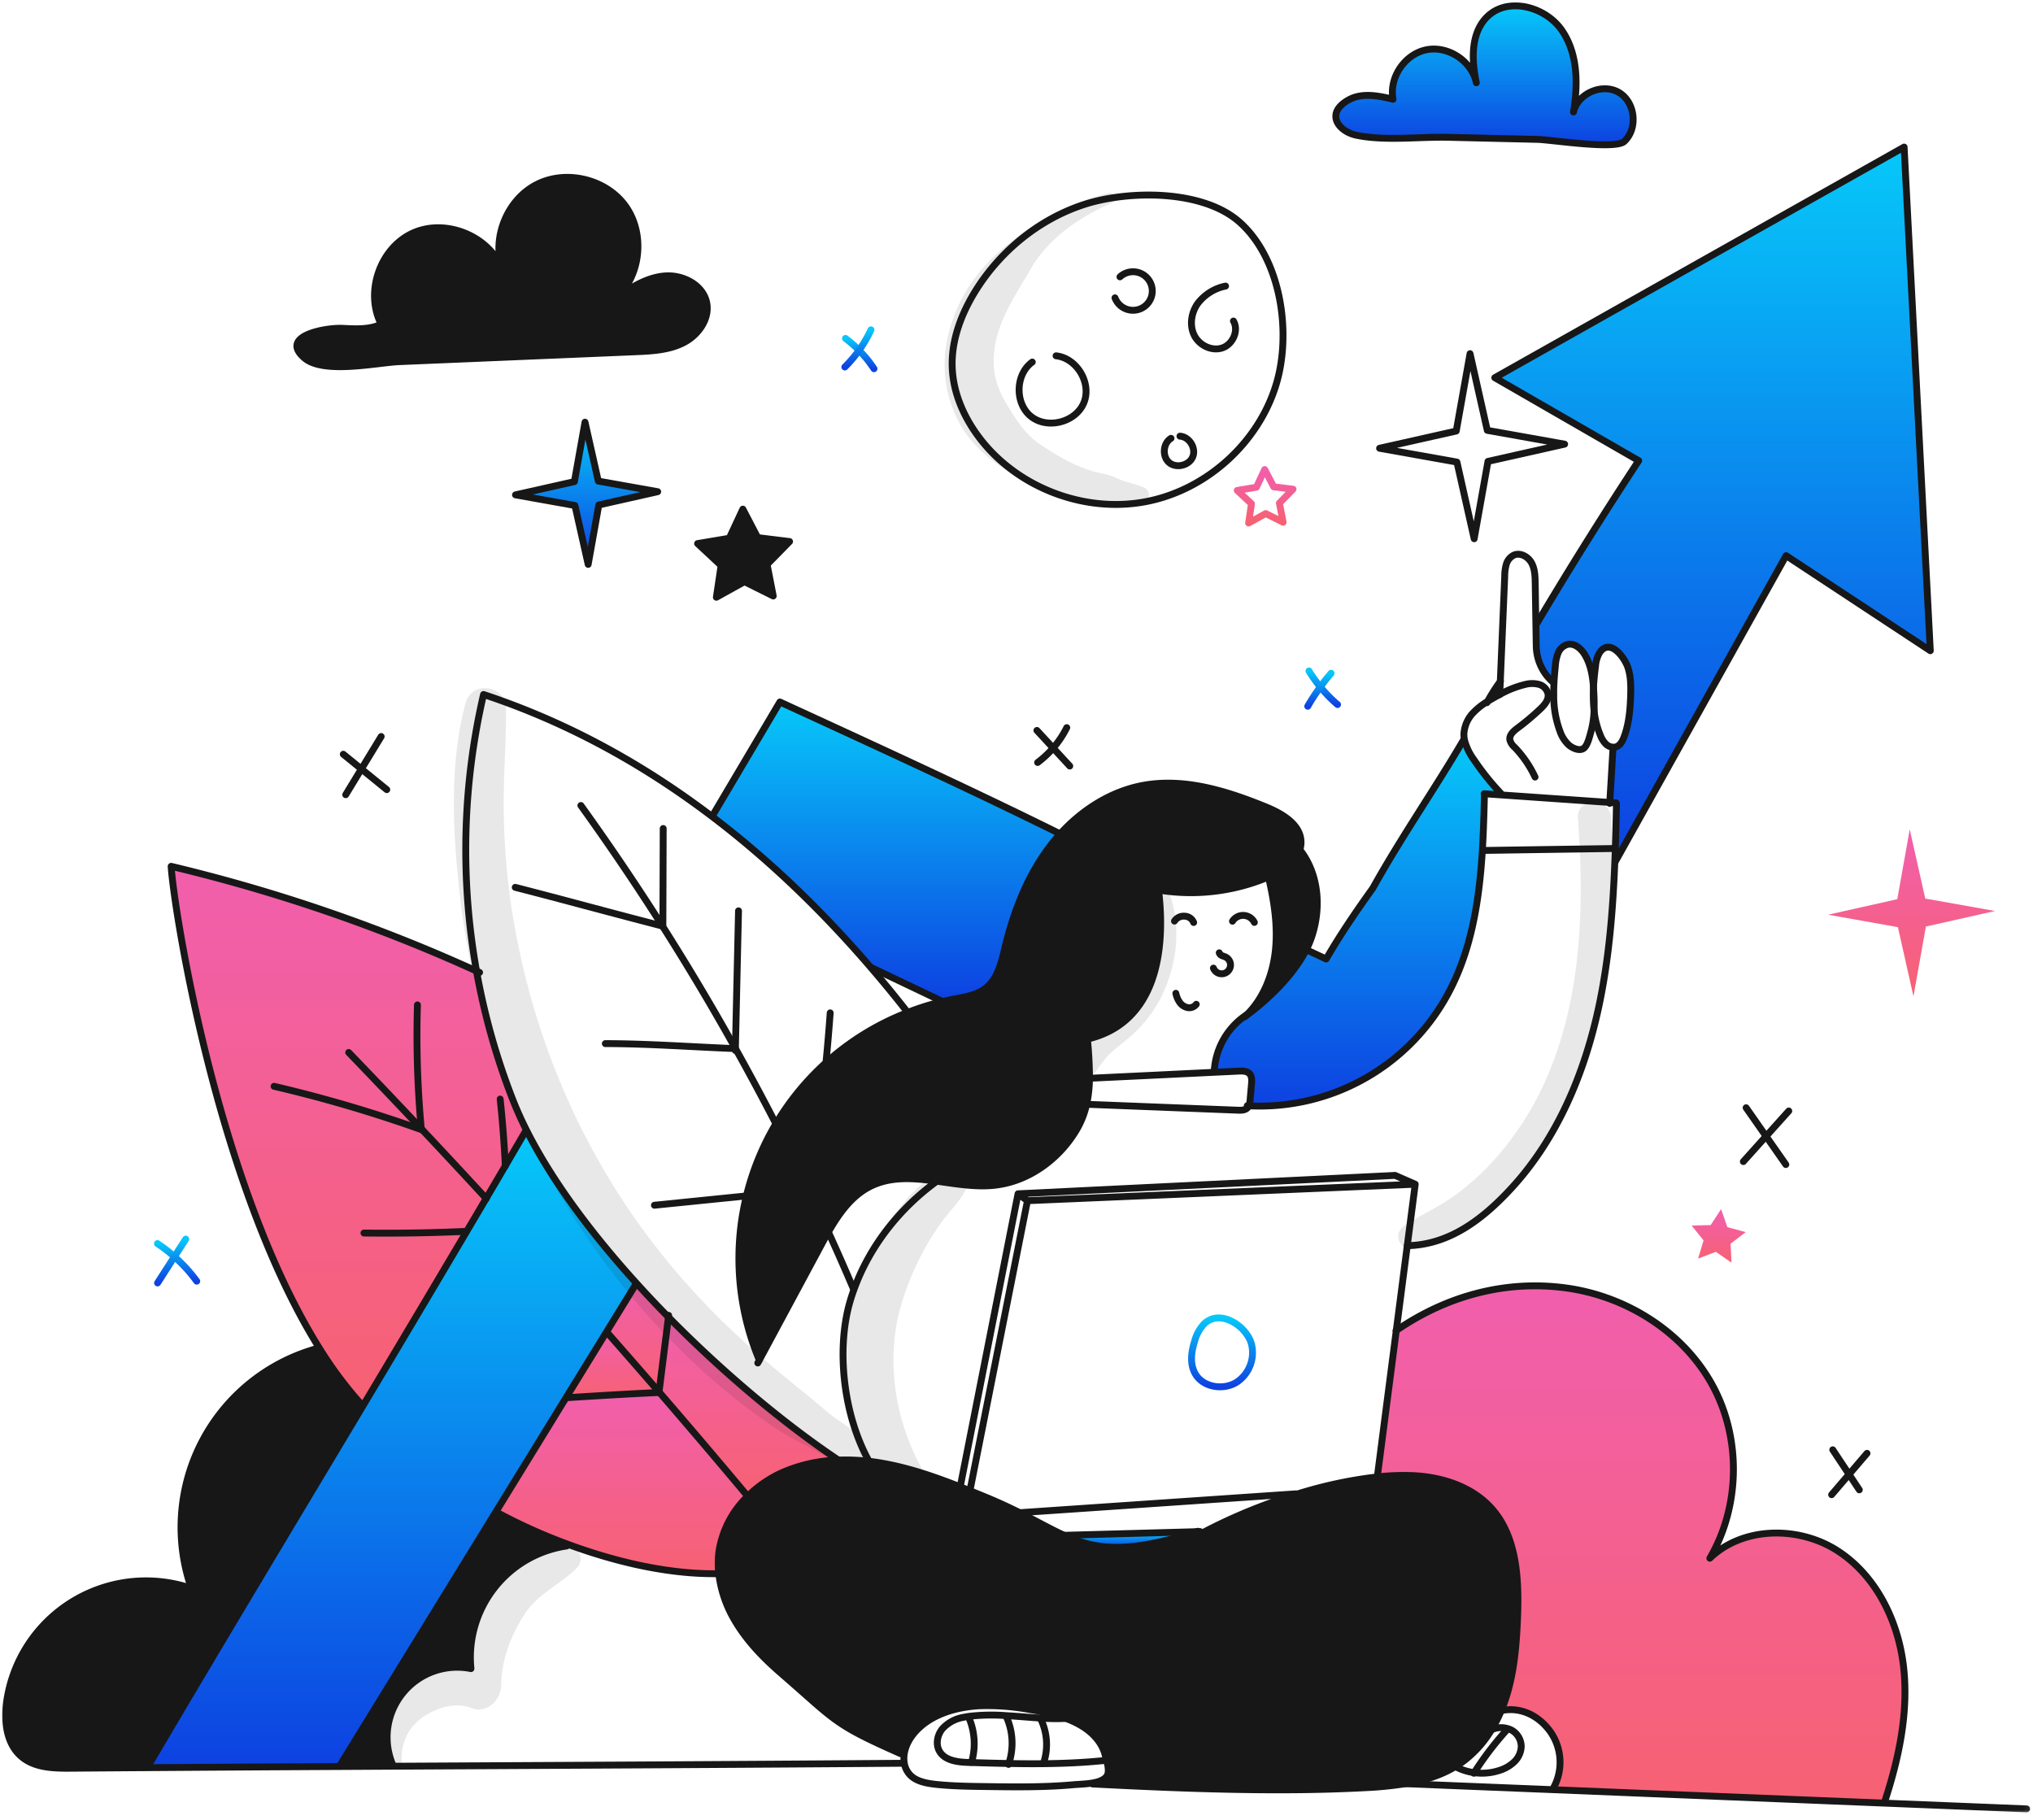
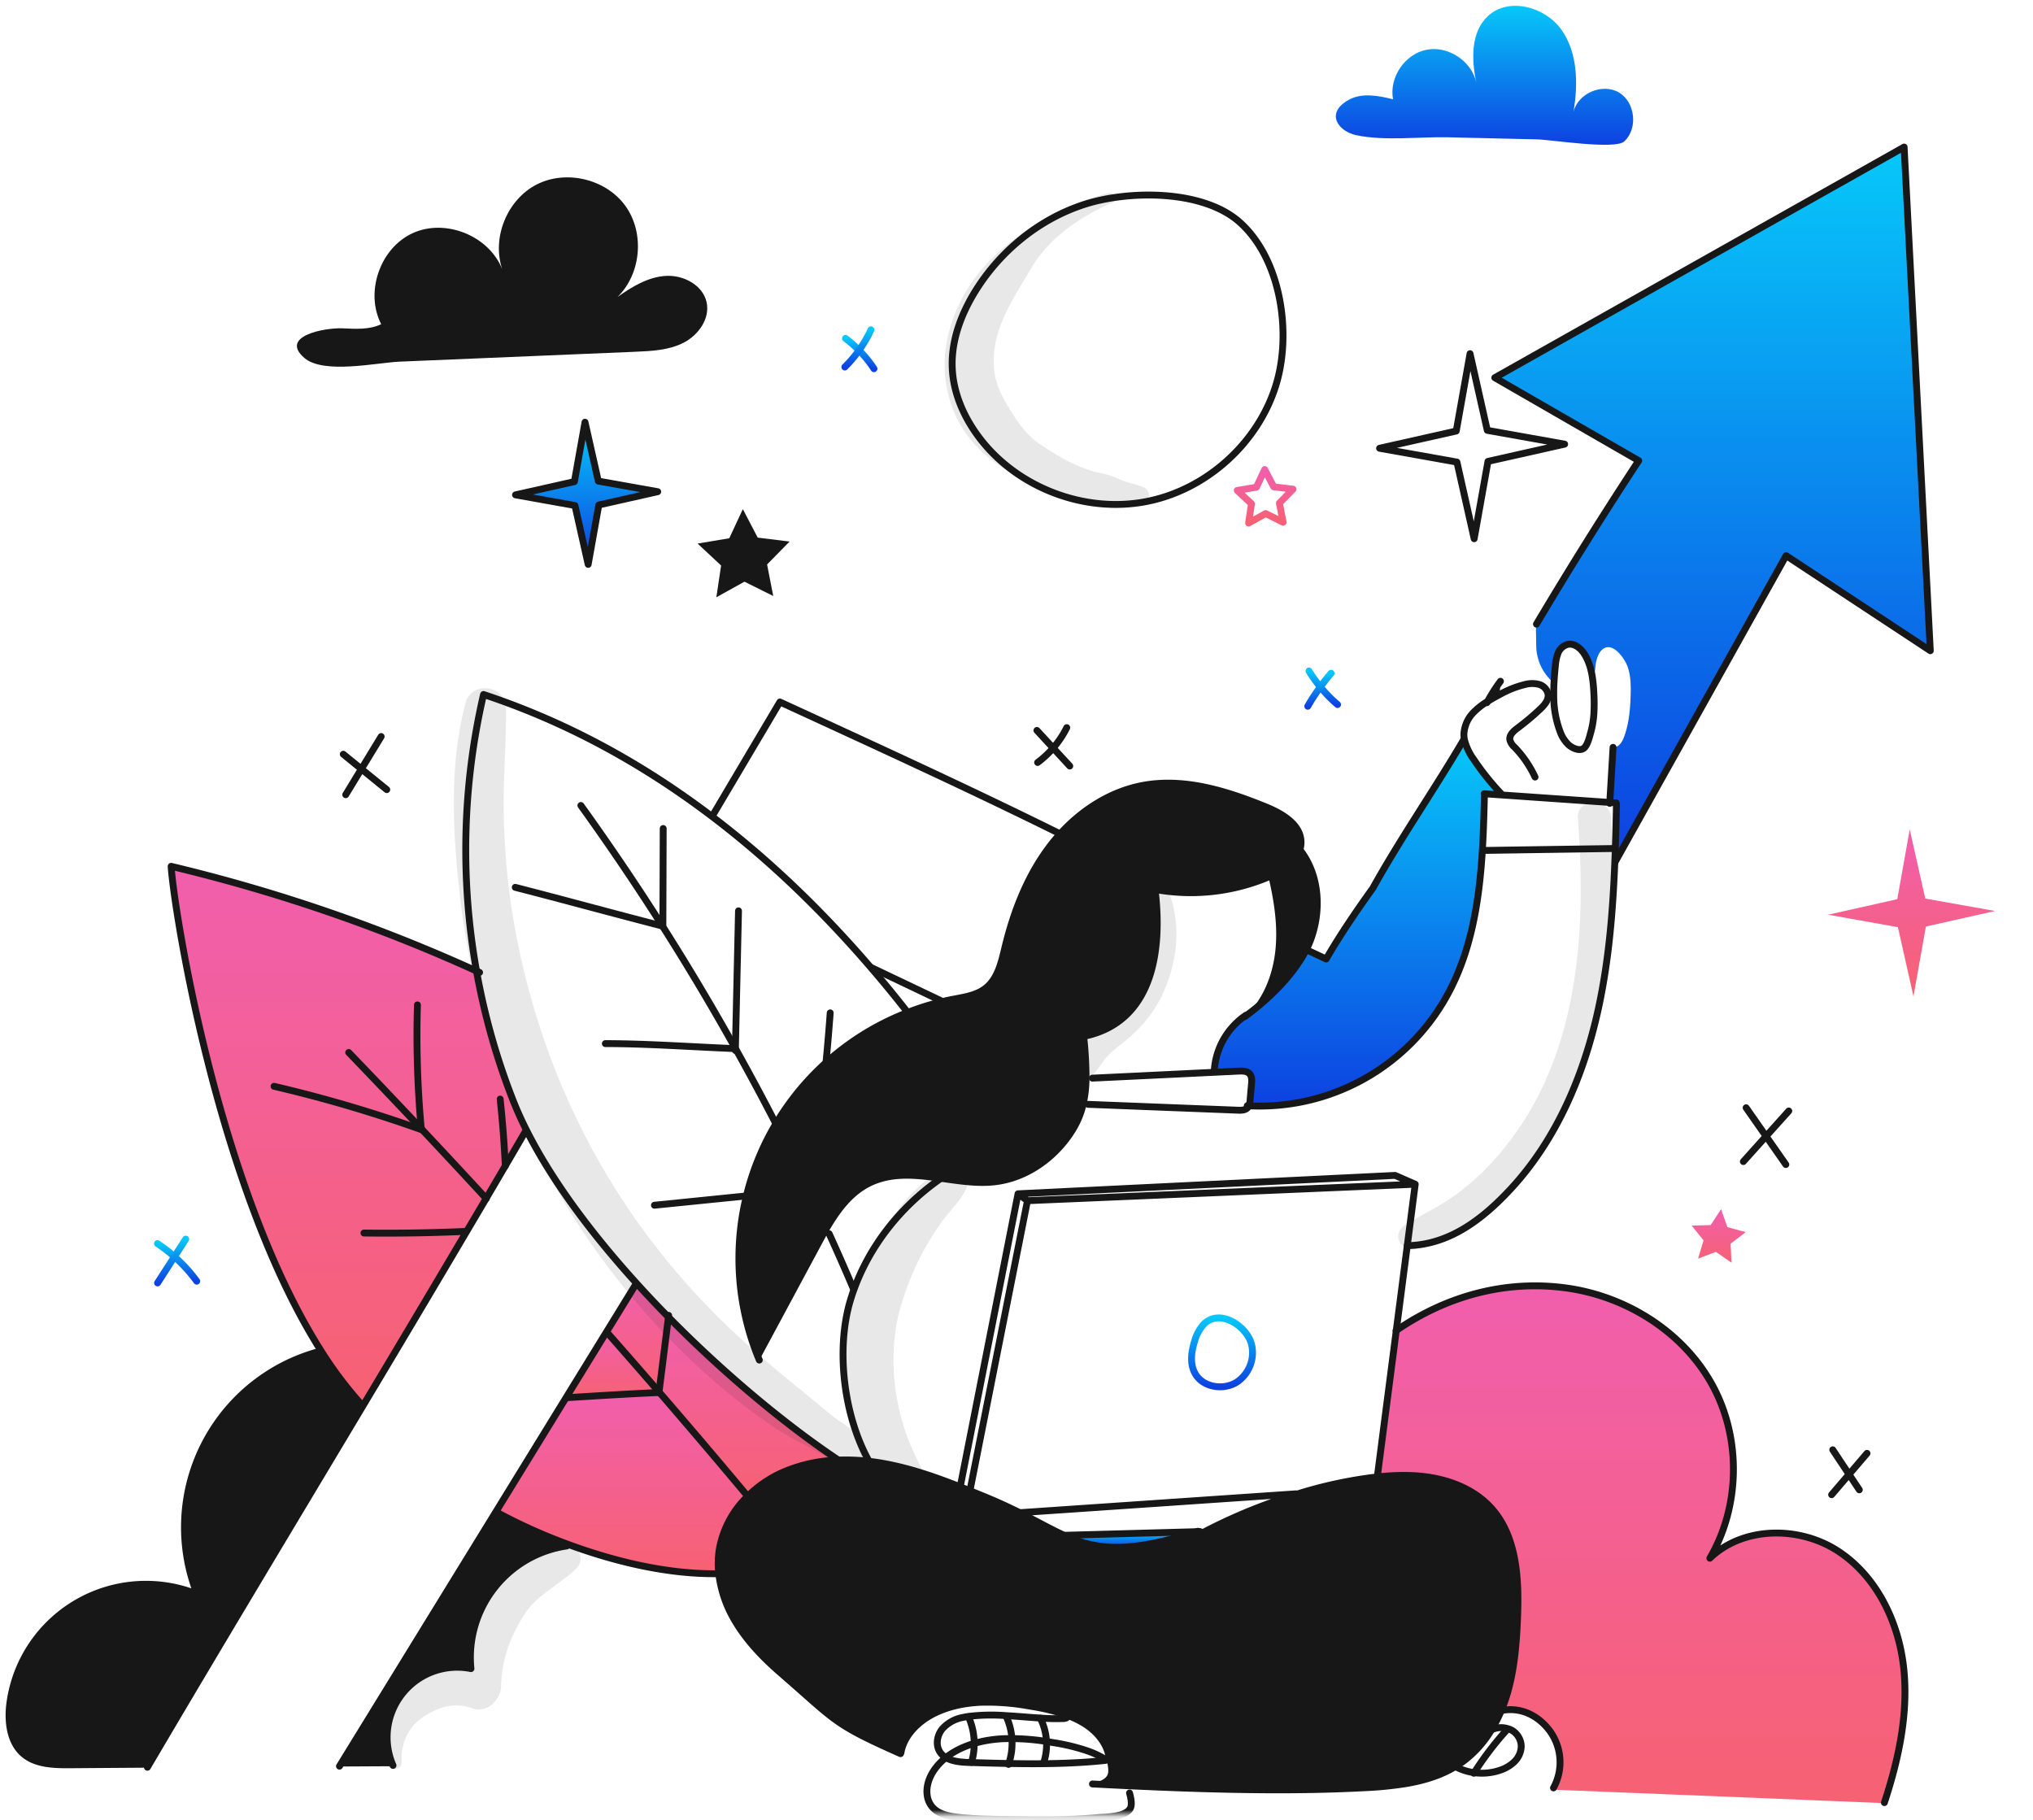
<svg xmlns="http://www.w3.org/2000/svg" width="296" height="265" fill="none" viewBox="0 0 296 265">
  <mask id="a" width="296" height="265" x="0" y="0" maskUnits="userSpaceOnUse" style="mask-type:luminance">
    <path fill="#fff" d="M295.922 0H0v264.156h295.922z" />
  </mask>
  <g mask="url(#a)">
    <path fill="url(#b)" d="m290.472 132.634-10.067 2.264-1.81 10.159-2.265-10.068-10.158-1.814 10.068-2.26 1.813-10.163 2.261 10.072z" />
    <path fill="url(#c)" d="M234.374 116.831q.248-4.012.482-8.023v-.013q.208.009.409-.049c.609-.189.951-.823 1.18-1.423.72-1.906.903-3.969.972-6.011.044-1.393.038-2.821-.405-4.142-.502-1.505-2.654-4.37-4.141-2.106a4.7 4.7 0 0 0-.568 1.951 39 39 0 0 0-.293 3.061c-.13-1.667-.414-3.353-1.279-4.775-.535-.882-1.492-1.703-2.5-1.478a2.11 2.11 0 0 0-1.366 1.23 6.1 6.1 0 0 0-.403 1.85 50 50 0 0 0-.195 2.341l-.252-.011a7.13 7.13 0 0 1-2.341-5.11q-.027-1.626-.055-3.254h.084a665 665 0 0 1 14.888-23.798l-20.954-12.079 59.597-33.58 3.812 73.326-20.994-13.84-24.848 44.515-.088-.002c.026-.618.052-1.239.069-1.862.075-2.178.123-4.356.167-6.534l-.984-.053a1 1 0 0 0 .006-.131" />
    <path fill="url(#d)" d="M277.158 242.697c.752 6.66-.702 13.386-2.794 19.751l-.003.075q-24.096-.983-48.187-1.957l.012-.265a7.75 7.75 0 0 0-.479-8.212c-1.705-2.333-4.306-3.619-7.127-3.036q.421-.995.74-2.022c1.17-3.714 1.477-7.639 1.633-11.529.226-5.699-.092-12.011-4.018-16.15-2.897-3.051-7.254-4.377-11.456-4.526a35 35 0 0 0-4.882.192l-.028-.281 2.726-21.028c7.323-5.037 15.929-7.397 24.734-6.192 8.818 1.204 17.162 6.461 21.378 14.304 4.129 7.681 3.951 17.512-.455 25.044 4.823-4.655 12.97-4.718 18.599-1.084s8.855 10.257 9.607 16.916" />
    <path fill="url(#e)" d="m254.176 179.391-2.206 1.68.133 2.764-2.279-1.575-2.586.984.795-2.654-1.736-2.16 2.771-.066 1.517-2.317.918 2.615z" />
    <path fill="url(#f)" d="M235.688 13.45c2.402 1.396 2.836 5.243.803 7.138-1.33 1.237-10.644-.247-12.645-.295l-13.02-.305c-4.206-.095-9.272.569-13.375-.31-2.604-.558-4.558-3.207-1.085-5.14 1.929-1.074 4.314-.612 6.459-.087-.6-3.163 1.717-6.587 4.871-7.208 3.155-.62 6.599 1.656 7.256 4.81-.718-3.37-.832-7.363 1.681-9.712 3.017-2.817 8.364-1.363 10.731 2.017s2.414 7.873 1.729 11.943c.631-2.71 4.189-4.243 6.595-2.851" />
    <path fill="#171717" d="M218.44 99.219c-.026.63-.056 1.266-.081 1.897a29 29 0 0 0-1.772 1.008 24 24 0 0 1 1.853-2.905" />
    <path fill="url(#g)" d="m216.138 115.567-.007.088c-.063 2.703-.139 5.432-.303 8.159-.46 7.444-1.617 14.82-5.219 21.264a31.16 31.16 0 0 1-28.783 15.92c.116-.29.181-.596.191-.908l.201-2.274c.046-.507.067-1.081-.268-1.465-.375-.424-1.027-.431-1.591-.406l-3.577.173v-.005a10.54 10.54 0 0 1 4.614-8.295l.027.026q-.089.089-.177.172c3.296-2.391 7.041-5.97 8.949-9.749l2.89 1.359c2.097-3.598 4.23-6.731 6.794-10.313 4.238-7.587 8.936-14.301 13.185-21.539l.158-.034a8.4 8.4 0 0 0 1.382 2.878 38 38 0 0 0 3.977 4.957l-.01.159c-.814-.053-1.622-.11-2.433-.167" />
    <path fill="#171717" d="M218.581 249.053a20.6 20.6 0 0 1-1.423 2.8 16 16 0 0 1-4.258 4.691 13 13 0 0 1-.999.657c-2.2 1.331-4.69 2.065-7.272 2.493a52 52 0 0 1-5.839.58c-12.333.662-25.82.183-39.73-.542l-.026-.137c.957-.162 1.827-.472 2.179-1.11.296-.535.104-1.474-.107-2.237-.082-.311-.167-.595-.221-.81-.41-1.594-1.609-3.004-3.13-3.989a13 13 0 0 0-2.521-1.239l.033-.089c5.307-6.86 8.942-17.544 15.026-23.726.854-.865 2.441-1.945 4.541-3.093a77.5 77.5 0 0 1 13.895-5.734 63 63 0 0 1 11.867-2.548 35 35 0 0 1 4.882-.192c4.203.148 8.56 1.475 11.457 4.526 3.926 4.138 4.243 10.45 4.017 16.15-.155 3.89-.464 7.815-1.633 11.529a22 22 0 0 1-.738 2.02M189.339 123.822c2.791 3.622 3.076 8.767 1.471 13.047q-.267.716-.617 1.397c-1.907 3.779-5.652 7.357-8.948 9.749q.088-.082.176-.171c2.537-2.437 3.892-5.93 4.267-9.433.388-3.587-.182-7.206-.997-10.717l-.004-.009q.158-.064.314-.134c1.768-.779 3.639-2.037 4.23-3.765z" />
    <path fill="#171717" d="m168.792 129.604-.062.354c.932 8.189-.234 18.945-10.405 21.327q.294 2.834.303 5.682a18 18 0 0 1-.409 3.772 12.9 12.9 0 0 1-1.629 4.016c-2.556 4.143-6.906 7.271-11.746 7.807-2.761.308-5.623-.197-8.435-.584-3.346-.454-6.626-.742-9.6.708-2.829 1.381-4.699 4.049-6.281 6.829a92 92 0 0 0-.974 1.776q-4.494 8.363-8.995 16.73l-.004-.005a38.37 38.37 0 0 1 21.571-50.598 37 37 0 0 1 4.909-1.555 33 33 0 0 1 1.693-.372c1.68-.324 3.468-.575 4.811-1.641 1.745-1.387 2.265-3.77 2.789-5.94 1.283-5.299 3.304-10.505 6.632-14.832.436-.568.9-1.126 1.386-1.661 3.196-3.517 7.371-6.188 12.027-7.063 6.043-1.135 12.22.789 17.912 3.113 2.389.974 5.125 2.561 5.143 5.143.004.4-.061.798-.194 1.176-.592 1.727-2.463 2.985-4.23 3.765q-.157.07-.315.134a29.07 29.07 0 0 1-15.897 1.919M148.471 220.236c2.507 1.257 4.517 2.411 6.467 3.293 4.706 2.134 9.068 2.715 19.281-.527l.506-.016.108.316c-2.098 1.148-3.687 2.228-4.54 3.093-6.086 6.181-9.72 16.865-15.027 23.726l-.033.089q-.114-.044-.227-.083a29.4 29.4 0 0 0-5.077-1.223 33.3 33.3 0 0 0-7.336-.554c-2.475.138-4.977.719-7.035 1.928s-3.619 3.076-3.909 5.116l-.53-.072c-9.864-4.372-9.288-4.676-17.444-11.743-2.619-2.273-5.064-4.804-6.788-7.816a17.2 17.2 0 0 1-2.238-6.696 13.2 13.2 0 0 1 .046-3.277 14.08 14.08 0 0 1 4.113-7.887 17.1 17.1 0 0 1 5.13-3.53 21.9 21.9 0 0 1 8.092-1.793 29.6 29.6 0 0 1 4.512.177c.817.096 1.635.219 2.441.373 3.711.702 7.289 1.948 10.813 3.337l1.418.564c.765.313 1.53.622 2.291.936a75 75 0 0 1 4.966 2.269" />
    <path fill="url(#h)" d="m154.938 223.53 19.281-.527c-10.213 3.242-14.576 2.66-19.281.527" />
-     <path fill="url(#i)" d="m154.295 121.374.05.043c-.486.535-.95 1.092-1.387 1.662-3.328 4.326-5.35 9.532-6.632 14.831-.524 2.171-1.044 4.553-2.789 5.94-1.342 1.066-3.13 1.317-4.811 1.641q-.85.163-1.692.373l-.039-.168-10.138-4.828-.033.031c-7.026-8.176-14.737-15.645-23.187-22.054l.234-.305 5.87-9.908a4058 4058 0 0 0 3.286-5.542l.523-.884c13.594 6.253 27.395 12.556 40.745 19.168" />
    <path fill="url(#j)" d="M122.026 212.545v.036a21.9 21.9 0 0 0-8.091 1.793 17.1 17.1 0 0 0-5.129 3.529l-.221-.395a1257 1257 0 0 0-12.63-14.847q.686-5.454 1.365-10.906c8.189 8.318 17.124 15.716 24.706 20.79" />
    <path fill="#171717" d="m114.96 78.845-3.274 3.338.895 4.589-4.188-2.083-4.092 2.268.69-4.625-3.421-3.19 4.61-.776 1.977-4.239 2.163 4.147z" />
    <path fill="url(#k)" d="m108.586 217.507.22.396a14.1 14.1 0 0 0-4.113 7.887 13.2 13.2 0 0 0-.045 3.275l-.502.055c-7.49.044-15.243-1.978-21.53-4.305a79 79 0 0 1-10.047-4.505l-.357-.221 10.245-16.665.112.067c4.457-.276 8.915-.556 13.375-.752l.01-.08q6.373 7.375 12.632 14.848" />
    <path fill="#171717" d="M102.887 44.037c.498 2.36-1.19 4.742-3.333 5.848s-4.64 1.227-7.048 1.329l-34.336 1.44c-3.232.133-11.05 1.876-13.849-.534-3.716-3.2 3.03-4.43 5.527-4.318 1.914.085 3.927.225 5.654-.602-2.4-4.648-.164-11.092 4.596-13.26 4.76-2.17 11.091.382 13.02 5.244-1.535-4.581.717-10.116 5.017-12.319 4.3-2.202 10.11-.798 12.929 3.123 2.82 3.92 2.3 9.877-1.155 13.25 2.109-1.492 4.43-2.906 7.01-3.069 2.578-.163 5.433 1.336 5.968 3.868" />
    <path fill="url(#l)" d="m95.762 71.587-8.577 1.932-1.548 8.654-1.927-8.576-8.654-1.548 8.576-1.928 1.544-8.653 1.932 8.576z" />
    <path fill="url(#m)" d="M97.321 191.755a11348 11348 0 0 0-1.365 10.906q-3.772-4.358-7.575-8.676l-.085-.051 4.282-6.965.117-.109a163 163 0 0 0 4.626 4.895" />
    <path fill="url(#n)" d="m95.956 202.661-.011.08c-4.46.196-8.918.476-13.375.752l-.112-.067 5.839-9.49.085.051q3.804 4.315 7.574 8.674" />
-     <path fill="url(#o)" d="M70.783 174.486q1.4-2.378 2.788-4.751l2.91-4.974.227-.111c3.688 7.303 9.433 14.983 15.99 22.21l-.118.109-4.284 6.965-5.84 9.49-10.244 16.666-22.784 37.053v.048q-14.025.075-27.965.17v-.062c10.269-17.45 20.869-35.053 31.392-52.642 6.023-10.071 12.026-20.138 17.928-30.171" />
    <path fill="#171717" d="m82.617 224.816-.1.267a16.395 16.395 0 0 0-13.946 17.858 10.2 10.2 0 0 0-9.951 3.602 10.2 10.2 0 0 0-1.4 10.489l.003.119-7.794.041v-.048l22.785-37.053.357.221a79 79 0 0 0 10.046 4.504" />
    <path fill="url(#p)" d="M73.572 169.735q-1.388 2.372-2.79 4.751a3948 3948 0 0 1-17.928 30.172l-.147-.09a57.4 57.4 0 0 1-6.263-8.374c-14.966-23.965-21.194-64.337-21.524-70.063a244.4 244.4 0 0 1 35.32 11.309 240 240 0 0 1 9.144 3.939 99 99 0 0 0 5.339 18.883 52 52 0 0 0 1.984 4.389l-.227.111q-1.447 2.483-2.908 4.973" />
    <path fill="#171717" d="m52.707 204.568.148.089c-10.523 17.588-21.123 35.19-31.392 52.642v.062q-5.565.038-11.104.08c-2.502.021-5.227-.038-7.161-1.625-2.267-1.857-2.65-5.198-2.23-8.103a20.49 20.49 0 0 1 18.025-17.43c2.992-.332 6.02 0 8.87.971a27.01 27.01 0 0 1 8.601-29.954 27 27 0 0 1 9.798-4.992l.182-.114a57.4 57.4 0 0 0 6.263 8.374" />
    <path stroke="#171717" stroke-linecap="round" stroke-linejoin="round" d="M165.014 128.724c1.238.378 2.501.671 3.778.876v.005c5.375.86 10.882.196 15.897-1.919q.157-.065.314-.134c1.768-.78 3.638-2.037 4.23-3.765.133-.378.198-.776.194-1.176-.018-2.582-2.754-4.169-5.142-5.143-5.693-2.323-11.871-4.246-17.913-3.113-4.656.875-8.831 3.545-12.027 7.063a26 26 0 0 0-1.386 1.662c-3.328 4.326-5.35 9.532-6.632 14.831-.524 2.171-1.044 4.553-2.789 5.94-1.342 1.066-3.13 1.317-4.811 1.641q-.85.163-1.692.373a37 37 0 0 0-4.91 1.554 38.38 38.38 0 0 0-21.469 20.745 38.37 38.37 0 0 0-.103 29.853M189.339 123.823c2.791 3.622 3.076 8.767 1.471 13.046q-.267.717-.617 1.398c-1.907 3.778-5.652 7.356-8.948 9.748" />
-     <path stroke="#171717" stroke-linecap="round" stroke-linejoin="round" d="M110.333 198.44c.077-.138.153-.281.225-.419l8.994-16.73c.318-.589.639-1.186.975-1.776 1.581-2.78 3.452-5.45 6.281-6.829 2.973-1.45 6.253-1.162 9.6-.708 2.811.387 5.674.892 8.434.584 4.84-.535 9.19-3.665 11.746-7.807a12.9 12.9 0 0 0 1.63-4.015c.268-1.24.405-2.505.409-3.773a57 57 0 0 0-.303-5.682c10.17-2.382 11.335-13.138 10.405-21.327M181.246 148.016c.06-.055.116-.113.176-.172 2.537-2.436 3.891-5.93 4.267-9.433.387-3.587-.183-7.205-.997-10.717M182.632 134.297a1.833 1.833 0 0 0-2.477-.82c-.289.148-.533.37-.708.644M173.793 134.309a1.46 1.46 0 0 0-1.298-.918 1.61 1.61 0 0 0-1.492.712M177.52 138.721q.045.137.142.243a.65.65 0 0 0 .233.158c.173.085.359.125.535.209a1.29 1.29 0 0 1 .717.969 1.29 1.29 0 0 1-.945 1.436 1.28 1.28 0 0 1-1.174-.275 1.3 1.3 0 0 1-.356-.509M174.172 146.217a1.276 1.276 0 0 1-1.262.482 1.88 1.88 0 0 1-1.159-.777 3.6 3.6 0 0 1-.549-1.304" />
    <path stroke="#171717" stroke-linecap="round" stroke-linejoin="round" d="M181.396 147.818a10.53 10.53 0 0 0-4.614 8.295M159.05 156.971q8.861-.422 17.732-.854l3.578-.172c.563-.026 1.216-.019 1.591.405.334.385.312.958.267 1.466l-.201 2.274c-.01.311-.075.618-.191.907a1 1 0 0 1-.226.323c-.354.338-.903.337-1.395.317q-10.896-.424-21.792-.853" />
    <path stroke="#171717" stroke-linecap="round" stroke-linejoin="round" d="M181.597 160.986c.075.002.155.009.23.012a31.16 31.16 0 0 0 28.782-15.919c3.602-6.444 4.76-13.821 5.219-21.265.164-2.727.24-5.456.303-8.158M204.905 181.358c6.052-.109 10.906-3.786 15.023-8.223 6.762-7.277 10.749-16.778 12.837-26.489 1.497-6.974 2.074-14.095 2.351-21.235q.042-.928.069-1.861c.075-2.179.124-4.357.168-6.535M216.089 115.563c.018 0 .031.004.049.004q1.216.085 2.432.167 7.897.552 15.804 1.097c.313.02.623.044.936.063M137.042 171.528q-.32.219-.633.45c-5.425 3.933-9.772 9.43-12.055 15.716a26 26 0 0 0-.545 1.638c-2.149 7.183-.942 16.872 2.73 23.427q.028.052.055.105M218.581 115.573a38 38 0 0 1-3.976-4.957 8.4 8.4 0 0 1-1.381-2.877 4.3 4.3 0 0 1-.082-.889 4.87 4.87 0 0 1 1.467-3.192 9.8 9.8 0 0 1 1.98-1.533q.462-.288.939-.555.412-.234.832-.454a14.5 14.5 0 0 1 3.678-1.457 4 4 0 0 1 2.035-.015c.333.092.633.275.866.528.234.253.393.567.457.906.006.052.011.1.013.153.017.789-.593 1.472-1.18 2.023a37 37 0 0 1-3.262 2.739c-.58.436-1.242 1.003-1.137 1.722.115.422.357.798.694 1.077a16 16 0 0 1 2.975 4.341" />
-     <path stroke="#171717" stroke-linecap="round" stroke-linejoin="round" d="M218.359 101.125v-.01c.025-.631.055-1.266.081-1.897l.645-15.336a6.2 6.2 0 0 1 .238-1.755 2.13 2.13 0 0 1 1.117-1.316c.939-.39 2.054.245 2.546 1.137.491.892.519 1.959.538 2.976q.046 2.974.097 5.942c.02 1.084.035 2.174.055 3.256a7.1 7.1 0 0 0 2.341 5.108M234.857 108.795q.208.008.409-.049c.608-.19.951-.823 1.18-1.423.72-1.906.903-3.969.972-6.011.044-1.394.038-2.822-.405-4.142-.502-1.505-2.654-4.37-4.142-2.107a4.7 4.7 0 0 0-.568 1.952 39 39 0 0 0-.293 3.06 21.6 21.6 0 0 0 .08 3.374c.134 1.248.447 2.47.931 3.629.181.481.463.918.826 1.281.279.253.634.406 1.01.436" />
    <path stroke="#171717" stroke-linecap="round" stroke-linejoin="round" d="M232.089 103.449q.05-1.373-.039-2.745l-.04-.628c-.13-1.668-.414-3.354-1.279-4.775-.535-.883-1.492-1.703-2.5-1.478a2.11 2.11 0 0 0-1.366 1.23 6.1 6.1 0 0 0-.404 1.85c-.079.773-.15 1.554-.194 2.34a25 25 0 0 0-.045 1.984 14.7 14.7 0 0 0 .906 5.233 4.9 4.9 0 0 0 1.301 2.024c.521.442 1.612.96 2.221.413.514-.46.783-1.643.963-2.277.285-1.034.445-2.099.476-3.171M234.857 108.808a2656 2656 0 0 1-.488 8.154M174.411 222.941c-.067.019-.127.042-.192.062-10.213 3.243-14.576 2.661-19.281.527-1.95-.882-3.959-2.036-6.467-3.293a74 74 0 0 0-4.969-2.27c-.761-.313-1.525-.622-2.291-.936l-1.418-.564c-3.525-1.388-7.1-2.635-10.814-3.337a34 34 0 0 0-2.44-.373 30 30 0 0 0-4.512-.177 21.9 21.9 0 0 0-8.092 1.793 17.1 17.1 0 0 0-5.13 3.53 14.1 14.1 0 0 0-4.113 7.887 13.2 13.2 0 0 0-.045 3.275 17.2 17.2 0 0 0 2.238 6.697c1.724 3.011 4.169 5.543 6.787 7.816 8.156 7.067 7.581 7.371 17.444 11.743" />
-     <path stroke="#171717" stroke-linecap="round" stroke-linejoin="round" d="M161.106 256.248c-.082-.311-.168-.595-.221-.81-.41-1.595-1.61-3.005-3.13-3.989a13 13 0 0 0-2.522-1.239 5 5 0 0 0-.226-.083 29.4 29.4 0 0 0-5.078-1.222 33.4 33.4 0 0 0-7.336-.555c-2.474.139-4.976.719-7.034 1.928s-3.619 3.076-3.909 5.116c-.062.421-.06.849.006 1.269a3.2 3.2 0 0 0 1.201 2.071c.946.723 2.307.948 3.607 1.078 2.358.239 4.748.268 7.132.299 4.227.06 8.477.115 12.712-.27.69-.064 1.752-.079 2.726-.245.957-.163 1.827-.473 2.179-1.111.296-.536.103-1.475-.107-2.237" />
+     <path stroke="#171717" stroke-linecap="round" stroke-linejoin="round" d="M161.106 256.248a13 13 0 0 0-2.522-1.239 5 5 0 0 0-.226-.083 29.4 29.4 0 0 0-5.078-1.222 33.4 33.4 0 0 0-7.336-.555c-2.474.139-4.976.719-7.034 1.928s-3.619 3.076-3.909 5.116c-.062.421-.06.849.006 1.269a3.2 3.2 0 0 0 1.201 2.071c.946.723 2.307.948 3.607 1.078 2.358.239 4.748.268 7.132.299 4.227.06 8.477.115 12.712-.27.69-.064 1.752-.079 2.726-.245.957-.163 1.827-.473 2.179-1.111.296-.536.103-1.475-.107-2.237" />
    <path stroke="#171717" stroke-linecap="round" stroke-linejoin="round" d="M155.266 250.121c5.308-6.86 8.943-17.544 15.027-23.726.854-.865 2.441-1.945 4.541-3.093a77.4 77.4 0 0 1 13.894-5.734 63 63 0 0 1 11.868-2.548 35 35 0 0 1 4.882-.192c4.203.148 8.56 1.475 11.456 4.525 3.927 4.139 4.243 10.451 4.018 16.151-.155 3.89-.465 7.814-1.634 11.529a23 23 0 0 1-.739 2.022 20.6 20.6 0 0 1-1.423 2.799 16 16 0 0 1-4.257 4.691q-.49.356-.999.657c-2.2 1.331-4.691 2.065-7.273 2.493a52 52 0 0 1-5.839.58c-12.333.663-25.819.183-39.73-.542M141.228 216.992l8.367-42.178M206.054 172.414l-56.459 2.4M200.568 214.739l2.726-21.028 1.601-12.352 1.158-8.945M148.118 220.262l.352-.025 40.234-2.748M154.828 223.531l.11-.002 19.281-.527.507-.016M206.053 172.413l-2.933-1.283M149.595 174.814l-1.371-1.006M203.12 171.13l-54.896 2.678M139.818 216.402l8.406-42.594" />
    <path stroke="#171717" stroke-linecap="round" stroke-linejoin="round" d="m203.259 193.734.033-.023c7.323-5.037 15.929-7.397 24.734-6.192 8.818 1.203 17.163 6.46 21.379 14.303 4.128 7.681 3.951 17.513-.455 25.045 4.822-4.656 12.969-4.718 18.598-1.084s8.857 10.255 9.609 16.914-.702 13.386-2.794 19.751M122.026 212.546c-7.583-5.075-16.518-12.473-24.705-20.792a156 156 0 0 1-4.625-4.894c-6.556-7.226-12.302-14.906-15.99-22.21a52 52 0 0 1-1.984-4.389 99 99 0 0 1-5.34-18.883 100.1 100.1 0 0 1 1.02-40.264c12.173 4.029 23.225 10.133 33.235 17.731 8.449 6.409 16.159 13.877 23.185 22.055a176 176 0 0 1 5.259 6.409" />
    <path stroke="#171717" stroke-linecap="round" stroke-linejoin="round" d="M52.707 204.568a57.4 57.4 0 0 1-6.263-8.374c-14.966-23.965-21.194-64.337-21.524-70.063a244.4 244.4 0 0 1 35.32 11.309 240 240 0 0 1 9.144 3.939q.22.095.44.197M104.147 229.121c-7.49.044-15.243-1.978-21.53-4.306a79 79 0 0 1-10.047-4.504M103.872 118.541l5.87-9.909q1.644-2.767 3.286-5.542l.523-.884M21.463 257.299c10.27-17.452 20.869-35.054 31.392-52.642a5995 5995 0 0 0 17.928-30.171 1976 1976 0 0 0 2.79-4.751l2.908-4.974M49.428 257.143l22.785-37.053 10.245-16.666 5.838-9.49 4.282-6.965M213.063 107.773c-4.249 7.238-8.947 13.953-13.185 21.539-2.564 3.583-4.698 6.714-6.794 10.314M218.46 99.188c-.008.009-.012.022-.021.031a24.4 24.4 0 0 0-1.852 2.906q-.049.089-.093.178M238.593 67.068a621 621 0 0 0-14.888 23.797M190.194 138.267l2.89 1.359M113.551 102.205c13.593 6.253 27.395 12.557 40.745 19.169M126.858 140.868l10.137 4.829M235.205 125.414l24.848-44.516M238.593 67.068l-20.955-12.079M260.053 80.898l20.994 13.84M277.235 21.412 217.638 54.99M281.047 94.739l-3.812-73.327M157.88 29.76c-6.52 2.11-12.154 6.691-15.792 12.497-2.124 3.392-3.614 7.316-3.444 11.318.159 3.795 1.809 7.425 4.149 10.418 5.539 7.095 15.187 10.727 24.029 9.044s16.484-8.594 19.032-17.232c2.179-7.372.696-17.968-5.283-23.387-5.377-4.87-16.277-4.733-22.691-2.658" />
-     <path stroke="#171717" stroke-linecap="round" stroke-linejoin="round" d="M178.439 41.651a6.8 6.8 0 0 0-4.047 2.527c-.944 1.326-1.234 3.157-.522 4.617.711 1.46 2.516 2.367 4.065 1.87 1.549-.498 2.464-2.514 1.653-3.924M163.064 40.306a2.805 2.805 0 1 1-.724 3.057M153.762 51.804c3.049.342 5.21 3.995 4.048 6.828s-5.271 3.916-7.676 2.017c-2.407-1.894-2.319-6.14.163-7.935M171.8 63.502c1.369.1 2.379 1.736 1.861 3.004-.519 1.267-2.39 1.728-3.436.839s-.9-2.809.269-3.527M236.49 20.59c2.033-1.897 1.599-5.743-.802-7.14-2.402-1.395-5.964.142-6.595 2.853.685-4.07.642-8.563-1.729-11.943s-7.713-4.834-10.732-2.017c-2.513 2.348-2.397 6.342-1.683 9.71-.656-3.153-4.096-5.434-7.256-4.808-3.16.625-5.471 4.043-4.872 7.207-2.144-.525-4.53-.987-6.458.087-3.473 1.933-1.519 4.581 1.084 5.14 4.105.879 9.171.215 13.375.31l13.02.305c2.005.047 11.318 1.532 12.648.295M92.505 51.213c2.407-.1 4.904-.224 7.047-1.33 2.144-1.105 3.832-3.487 3.334-5.847-.532-2.53-3.386-4.031-5.97-3.868-2.582.164-4.9 1.577-7.008 3.07 3.454-3.374 3.974-9.33 1.154-13.251s-8.627-5.325-12.928-3.123-6.552 7.74-5.018 12.319c-1.928-4.862-8.256-7.414-13.02-5.245S53.1 42.551 55.5 47.2c-1.727.828-3.739.688-5.654.602-2.496-.112-9.242 1.118-5.527 4.318 2.8 2.41 10.618.667 13.85.533zM46.26 196.308a27.02 27.02 0 0 0-16.792 13.475 27 27 0 0 0-1.607 21.471 20.5 20.5 0 0 0-23.72 8.12 20.5 20.5 0 0 0-3.171 8.339c-.42 2.905-.038 6.245 2.23 8.103 1.934 1.587 4.659 1.646 7.161 1.625q5.538-.044 11.103-.08 13.932-.1 27.965-.17l7.795-.041c24.758-.129 49.596-.242 74.08-.431M204.478 259.688c.049.004.1.002.15.006q10.772.44 21.546.872 24.096.984 48.187 1.957 10.355.418 20.708.839M108.157 74.127l2.163 4.147 4.64.57-3.274 3.339.895 4.589-4.188-2.083-4.092 2.268.69-4.625-3.421-3.19 4.61-.776z" />
    <path stroke="url(#q)" stroke-linecap="round" stroke-linejoin="round" d="m184.137 68.361 1.312 2.518 2.814.343-1.986 2.027.543 2.786-2.54-1.265-2.486 1.377.418-2.807-2.074-1.937 2.796-.468z" />
    <path stroke="#171717" stroke-linecap="round" stroke-linejoin="round" d="m214.035 51.491 2.51 11.164 11.264 2.01-11.163 2.509-2.01 11.264-2.51-11.164-11.264-2.01 11.164-2.509zM85.176 61.468l1.932 8.576 8.654 1.543-8.577 1.932-1.548 8.654-1.927-8.576-8.654-1.548 8.576-1.928z" />
    <path stroke="url(#r)" stroke-linecap="round" stroke-linejoin="round" d="M194.744 102.577a20 20 0 0 1-2.507-2.567 20 20 0 0 1-1.652-2.316" />
    <path stroke="url(#s)" stroke-linecap="round" stroke-linejoin="round" d="M190.405 102.827a31 31 0 0 1 1.833-2.817 30 30 0 0 1 1.563-1.987" />
    <path stroke="url(#t)" stroke-linecap="round" stroke-linejoin="round" d="M127.25 53.682A17 17 0 0 0 125.076 51a17 17 0 0 0-1.972-1.728" />
    <path stroke="url(#u)" stroke-linecap="round" stroke-linejoin="round" d="M123.005 53.433a18.8 18.8 0 0 0 3.805-5.412" />
    <path stroke="#171717" stroke-linecap="round" stroke-linejoin="round" d="m56.315 114.965-3.698-3.007c-.88-.716-1.755-1.433-2.635-2.145" />
    <path stroke="#171717" stroke-linecap="round" stroke-linejoin="round" d="M50.334 115.707q1.14-1.876 2.283-3.749 1.44-2.364 2.882-4.726M260.015 169.549q-1.44-2.064-2.881-4.118-1.447-2.076-2.904-4.152" />
    <path stroke="#171717" stroke-linecap="round" stroke-linejoin="round" d="M253.828 169.114q1.657-1.842 3.307-3.683l3.306-3.678M270.71 216.907c-.498-.751-.999-1.502-1.492-2.253a1004 1004 0 0 1-2.371-3.574" />
    <path stroke="#171717" stroke-linecap="round" stroke-linejoin="round" d="m266.68 217.619 2.538-2.965 2.615-3.06" />
    <path stroke="url(#v)" stroke-linecap="round" stroke-linejoin="round" d="M28.645 186.531a22.4 22.4 0 0 0-3.248-3.568 21.6 21.6 0 0 0-2.47-1.906" />
    <path stroke="url(#w)" stroke-linecap="round" stroke-linejoin="round" d="m22.94 186.79 2.457-3.827 1.644-2.557" />
    <path stroke="#171717" stroke-linecap="round" stroke-linejoin="round" d="M155.755 111.528a590 590 0 0 1-2.416-2.621q-1.187-1.28-2.367-2.561" />
    <path stroke="#171717" stroke-linecap="round" stroke-linejoin="round" d="M151.077 111.011a14.4 14.4 0 0 0 2.262-2.105 14.2 14.2 0 0 0 1.979-2.965" />
    <path stroke="url(#x)" stroke-linecap="round" stroke-linejoin="round" d="M175.325 192.739a5.85 5.85 0 0 0-1.381 2.498c-.495 1.541-.729 3.295.047 4.71 1.122 2.063 4.18 2.538 6.14 1.242a5.162 5.162 0 0 0 2.071-5.537c-.714-2.579-4.531-5.158-6.877-2.913" />
    <path stroke="#171717" stroke-linecap="round" stroke-linejoin="round" d="M218.545 249.059a.1.1 0 0 1 .035-.006c2.821-.583 5.423.702 7.127 3.036a7.76 7.76 0 0 1 .479 8.212M151.977 256.584a8.55 8.55 0 0 0-.508-6.427M146.842 256.883q.023-.065.041-.133a9.4 9.4 0 0 0-.36-6.81M141.45 256.59a9.6 9.6 0 0 0-.308-6.32" />
    <path stroke="#171717" stroke-linecap="round" stroke-linejoin="round" d="M154.982 250.202a31 31 0 0 1-3.513-.062c-1.58-.101-3.271-.258-4.935-.353a28 28 0 0 0-5.444.1q-.436.063-.852.151a5.33 5.33 0 0 0-3.021 1.65c-.747.898-1.017 2.253-.439 3.266.798 1.392 2.689 1.602 4.29 1.65q.192.007.384.009c1.812.056 3.625.109 5.432.139 1.702.033 3.403.047 5.099.027 2.969-.031 5.932-.158 8.882-.468M217.092 251.889a1 1 0 0 1 .065-.036 3.16 3.16 0 0 1 2.177-.225c.276.059.543.158.791.295a2.74 2.74 0 0 1 1.362 2.389 3.25 3.25 0 0 1-.991 2.176 5.4 5.4 0 0 1-2.088 1.241 8.15 8.15 0 0 1-3.764.357 7.9 7.9 0 0 1-2.742-.886.2.2 0 0 1-.044-.021" />
    <path stroke="#171717" stroke-linecap="round" stroke-linejoin="round" d="M214.589 258.171q.025-.043.055-.085a46.4 46.4 0 0 1 4.673-6.145M70.8 174.508c-.004-.009-.013-.013-.017-.022a1346 1346 0 0 0-9.45-10.154 1265 1265 0 0 0-10.563-11.099M108.586 217.508a1255 1255 0 0 0-12.63-14.847 1323 1323 0 0 0-7.575-8.675M112.818 163.33a360 360 0 0 0-5.742-10.682 361 361 0 0 0-10.562-17.722 355 355 0 0 0-5.15-7.888 373 373 0 0 0-6.788-9.764M124.261 187.659a337 337 0 0 0-3.537-8.034" />
    <path stroke="#171717" stroke-linecap="round" stroke-linejoin="round" d="M96.513 134.939v-.013q.025-7.154.047-14.301M107.067 152.944l.006-.295.453-20.035M120.26 154.685q.355-3.604.615-7.218M108.461 174.139q-6.587.67-13.177 1.334M106.977 152.668c-6.214-.245-12.623-.72-18.841-.726M96.43 134.822c-7.042-1.806-14.367-3.826-21.41-5.63M61.492 164.518a197 197 0 0 0-21.59-6.359M61.334 164.363v-.031c-.55-5.991-.737-12.01-.556-18.024M67.87 179.279a264 264 0 0 1-14.879.243M95.945 202.74c-4.46.197-8.918.476-13.375.752M95.945 202.741l.01-.08q.686-5.456 1.367-10.907.011-.123.03-.247M73.572 169.744v-.009c-.156-3.243-.405-6.49-.75-9.718M82.518 225.082a16.396 16.396 0 0 0-13.946 17.858 10.2 10.2 0 0 0-9.951 3.601 10.2 10.2 0 0 0-1.4 10.49M215.908 123.821q9.482-.145 18.968-.282" />
    <path fill="#171717" d="M67.794 102.331c-2.338 8.657-1.899 18.351-.93 27.188a110.6 110.6 0 0 0 33.37 68.15 94 94 0 0 0 10.539 8.782 40 40 0 0 0 5.885 3.645c2.122 1.014 4.025 2.503 6.346 3.015a2.3 2.3 0 0 0 2.543-1.08c.251-.43.356-.93.298-1.425a2.3 2.3 0 0 0-.614-1.32c-1.318-1.476-3.059-2.287-4.553-3.544a284 284 0 0 0-4.481-3.706c-3.043-2.452-6.04-4.985-8.902-7.649a107.5 107.5 0 0 1-14.84-16.975c-9.516-13.595-15.572-29.22-18.035-45.619-.67-4.585-1.03-9.21-1.077-13.843-.067-4.946.374-9.883.334-14.825-.027-3.352-4.989-4.095-5.88-.796z" opacity=".1" />
    <path fill="#171717" d="M138.123 170.019c-3.791 1.329-6.841 5.22-9.055 8.436a35 35 0 0 0-5.001 11.628 38.33 38.33 0 0 0 3.639 26.984c2.232 4.12 8.483.459 6.28-3.67-3.521-6.601-4.815-14.396-3.223-21.742a40.1 40.1 0 0 1 6.539-14.018c1.121-1.444 2.461-2.768 3.299-4.395.811-1.573-.557-3.897-2.478-3.223M205.941 181.871c4.209-.669 8.18-3.582 11.348-6.298a44.6 44.6 0 0 0 8.516-9.983c5.375-8.459 7.831-18.351 8.666-28.254.51-6.045.41-12.142.128-18.196-.147-3.128-5.087-3.11-4.859 0 .91 12.445.615 25.54-4.304 37.214a44 44 0 0 1-8.342 13.014 35.2 35.2 0 0 1-5.758 5.011c-2.202 1.508-4.619 2.608-6.844 4.055-1.868 1.214-.616 3.765 1.449 3.437M159.354 156.268c.766-.979 1.341-1.998 2.257-2.862.833-.787 1.757-1.467 2.632-2.204a19 19 0 0 0 4.692-5.781c2.294-4.445 3.079-9.87 1.548-14.686-.758-2.387-4.292-1.412-3.748 1.034 1.016 4.569.383 9.159-2.173 13.128-1.238 1.92-2.912 3.295-4.568 4.83-1.521 1.41-3.293 3.238-3.278 5.45.008 1.216 1.772 2.196 2.635 1.092zM58.469 256.549c-.104-2.856.996-5.266 3.488-6.795 2.142-1.314 4.393-1.931 6.814-1.034 2.09.774 4.127-1.204 4.18-3.185.108-3.912 1.283-7.122 3.361-10.42 1.93-3.061 5.192-4.347 7.653-6.815 1.287-1.292.247-3.218-1.394-3.364-4.364-.391-8.805 3.371-11.498 6.459-3.262 3.742-4.955 9.199-4.728 14.14l4.18-3.185c-4.23-.843-9.09-.155-12.055 3.287-2.52 2.928-3.25 7.524-2.098 11.196.348 1.11 2.14.961 2.094-.284zM161.406 28.11a38 38 0 0 0-12.361 5.703c-4.132 2.909-7.577 6.32-9.648 11.023-2.282 5.181-2.583 10.527-.229 15.729 2.018 4.459 5.943 7.3 10.159 9.512 2.576 1.35 5.813 2.012 8.664 2.568 2.804.547 5.733.774 8.561.316 1.136-.184.811-1.657 0-1.995-1.298-.54-2.671-.727-3.904-1.334-1.163-.573-2.586-.717-3.82-1.109-2.817-.894-5.103-2.299-7.537-3.933-1.823-1.224-3.233-3.302-4.369-5.152-1.107-1.802-1.997-3.595-2.188-5.723-.502-5.596 2.711-10.037 5.375-14.622 2.618-4.504 7.198-7.554 11.878-9.608.801-.352.219-1.575-.58-1.375z" opacity=".1" />
  </g>
  <defs>
    <linearGradient id="b" x1="278.322" x2="278.322" y1="120.752" y2="145.057" gradientUnits="userSpaceOnUse">
      <stop stop-color="#f15fad" />
      <stop offset="1" stop-color="#f76173" />
    </linearGradient>
    <linearGradient id="c" x1="249.341" x2="249.341" y1="21.411" y2="125.413" gradientUnits="userSpaceOnUse">
      <stop stop-color="#07c8f9" />
      <stop offset="1" stop-color="#0d41e1" />
    </linearGradient>
    <linearGradient id="d" x1="238.964" x2="238.964" y1="187.207" y2="262.523" gradientUnits="userSpaceOnUse">
      <stop stop-color="#f15fad" />
      <stop offset="1" stop-color="#f76173" />
    </linearGradient>
    <linearGradient id="e" x1="250.237" x2="250.237" y1="176.047" y2="183.835" gradientUnits="userSpaceOnUse">
      <stop stop-color="#f15fad" />
      <stop offset="1" stop-color="#f76173" />
    </linearGradient>
    <linearGradient id="f" x1="216.14" x2="216.14" y1=".849" y2="21.079" gradientUnits="userSpaceOnUse">
      <stop stop-color="#07c8f9" />
      <stop offset="1" stop-color="#0d41e1" />
    </linearGradient>
    <linearGradient id="g" x1="197.681" x2="197.681" y1="107.74" y2="161.038" gradientUnits="userSpaceOnUse">
      <stop stop-color="#07c8f9" />
      <stop offset="1" stop-color="#0d41e1" />
    </linearGradient>
    <linearGradient id="h" x1="164.579" x2="164.579" y1="223.003" y2="225.282" gradientUnits="userSpaceOnUse">
      <stop stop-color="#07c8f9" />
      <stop offset="1" stop-color="#0d41e1" />
    </linearGradient>
    <linearGradient id="i" x1="128.991" x2="128.991" y1="102.206" y2="145.864" gradientUnits="userSpaceOnUse">
      <stop stop-color="#07c8f9" />
      <stop offset="1" stop-color="#0d41e1" />
    </linearGradient>
    <linearGradient id="j" x1="108.991" x2="108.991" y1="191.755" y2="217.903" gradientUnits="userSpaceOnUse">
      <stop stop-color="#f15fad" />
      <stop offset="1" stop-color="#f76173" />
    </linearGradient>
    <linearGradient id="k" x1="90.509" x2="90.509" y1="202.659" y2="229.121" gradientUnits="userSpaceOnUse">
      <stop stop-color="#f15fad" />
      <stop offset="1" stop-color="#f76173" />
    </linearGradient>
    <linearGradient id="l" x1="85.409" x2="85.409" y1="61.468" y2="82.173" gradientUnits="userSpaceOnUse">
      <stop stop-color="#07c8f9" />
      <stop offset="1" stop-color="#0d41e1" />
    </linearGradient>
    <linearGradient id="m" x1="92.809" x2="92.809" y1="186.86" y2="202.661" gradientUnits="userSpaceOnUse">
      <stop stop-color="#f15fad" />
      <stop offset="1" stop-color="#f76173" />
    </linearGradient>
    <linearGradient id="n" x1="89.207" x2="89.207" y1="193.936" y2="203.493" gradientUnits="userSpaceOnUse">
      <stop stop-color="#f15fad" />
      <stop offset="1" stop-color="#f76173" />
    </linearGradient>
    <linearGradient id="o" x1="57.08" x2="57.08" y1="164.65" y2="257.361" gradientUnits="userSpaceOnUse">
      <stop stop-color="#07c8f9" />
      <stop offset="1" stop-color="#0d41e1" />
    </linearGradient>
    <linearGradient id="p" x1="50.813" x2="50.813" y1="126.131" y2="204.658" gradientUnits="userSpaceOnUse">
      <stop stop-color="#f15fad" />
      <stop offset="1" stop-color="#f76173" />
    </linearGradient>
    <linearGradient id="q" x1="184.201" x2="184.201" y1="68.361" y2="76.147" gradientUnits="userSpaceOnUse">
      <stop stop-color="#f15fad" />
      <stop offset="1" stop-color="#f76173" />
    </linearGradient>
    <linearGradient id="r" x1="192.665" x2="192.665" y1="97.694" y2="102.577" gradientUnits="userSpaceOnUse">
      <stop stop-color="#07c8f9" />
      <stop offset="1" stop-color="#0d41e1" />
    </linearGradient>
    <linearGradient id="s" x1="192.103" x2="192.103" y1="98.023" y2="102.827" gradientUnits="userSpaceOnUse">
      <stop stop-color="#07c8f9" />
      <stop offset="1" stop-color="#0d41e1" />
    </linearGradient>
    <linearGradient id="t" x1="125.177" x2="125.177" y1="49.271" y2="53.682" gradientUnits="userSpaceOnUse">
      <stop stop-color="#07c8f9" />
      <stop offset="1" stop-color="#0d41e1" />
    </linearGradient>
    <linearGradient id="u" x1="124.908" x2="124.908" y1="48.021" y2="53.433" gradientUnits="userSpaceOnUse">
      <stop stop-color="#07c8f9" />
      <stop offset="1" stop-color="#0d41e1" />
    </linearGradient>
    <linearGradient id="v" x1="25.786" x2="25.786" y1="181.057" y2="186.531" gradientUnits="userSpaceOnUse">
      <stop stop-color="#07c8f9" />
      <stop offset="1" stop-color="#0d41e1" />
    </linearGradient>
    <linearGradient id="w" x1="24.991" x2="24.991" y1="180.406" y2="186.79" gradientUnits="userSpaceOnUse">
      <stop stop-color="#07c8f9" />
      <stop offset="1" stop-color="#0d41e1" />
    </linearGradient>
    <linearGradient id="x" x1="177.927" x2="177.927" y1="191.88" y2="201.91" gradientUnits="userSpaceOnUse">
      <stop stop-color="#07c8f9" />
      <stop offset="1" stop-color="#0d41e1" />
    </linearGradient>
  </defs>
</svg>